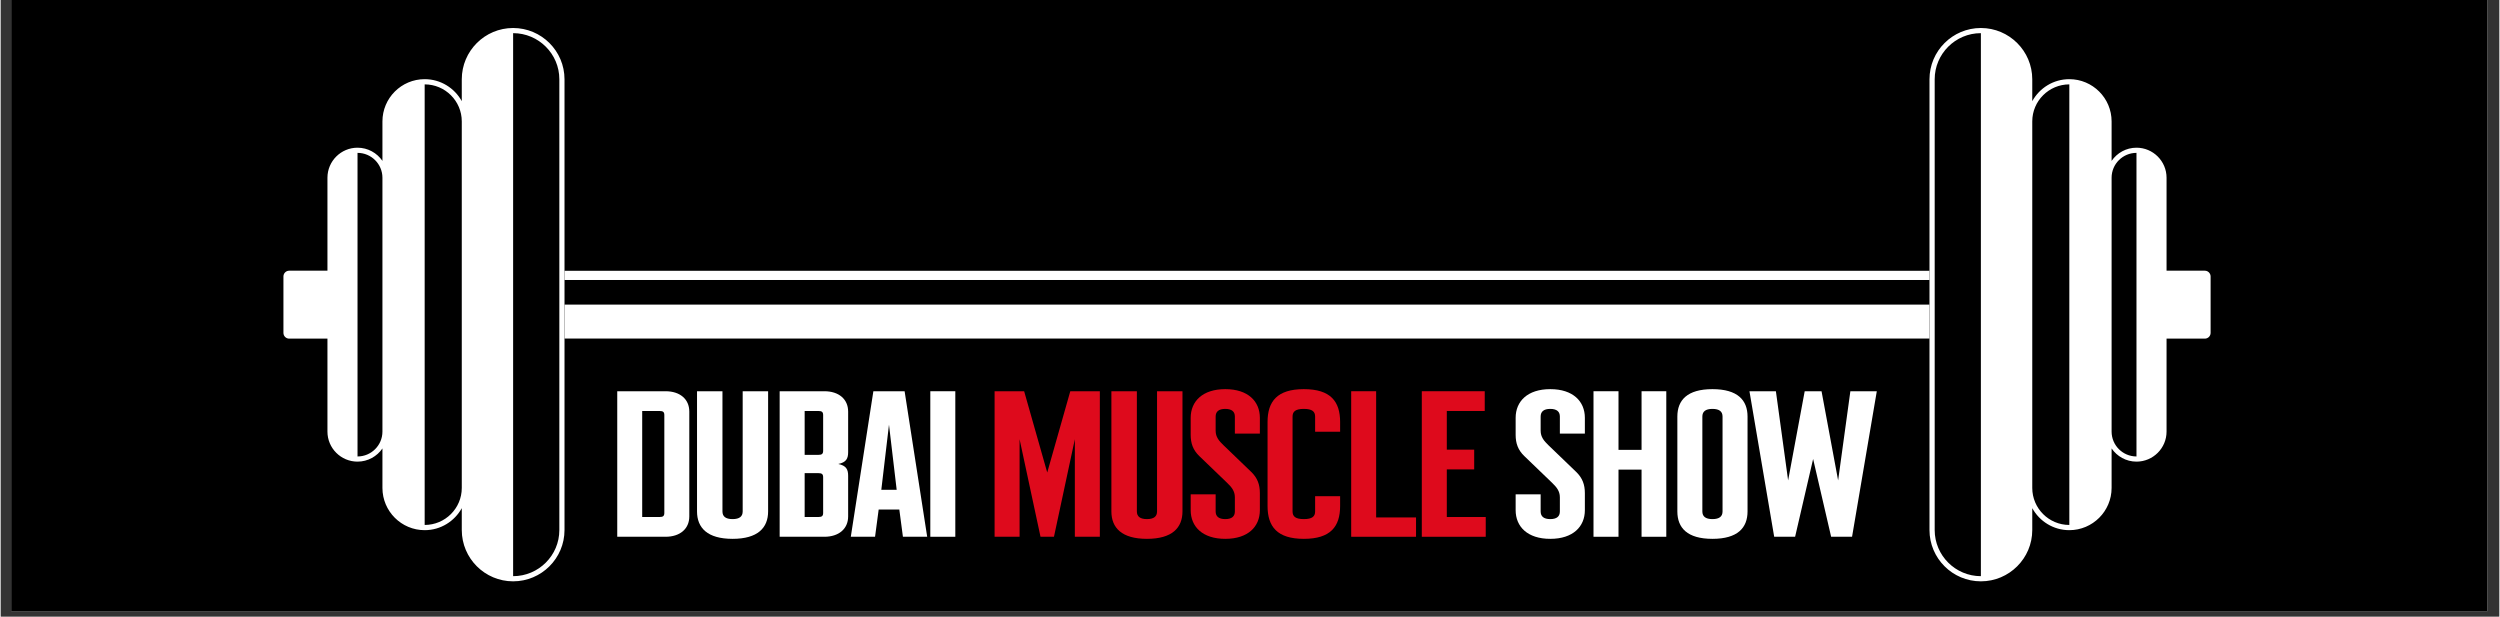
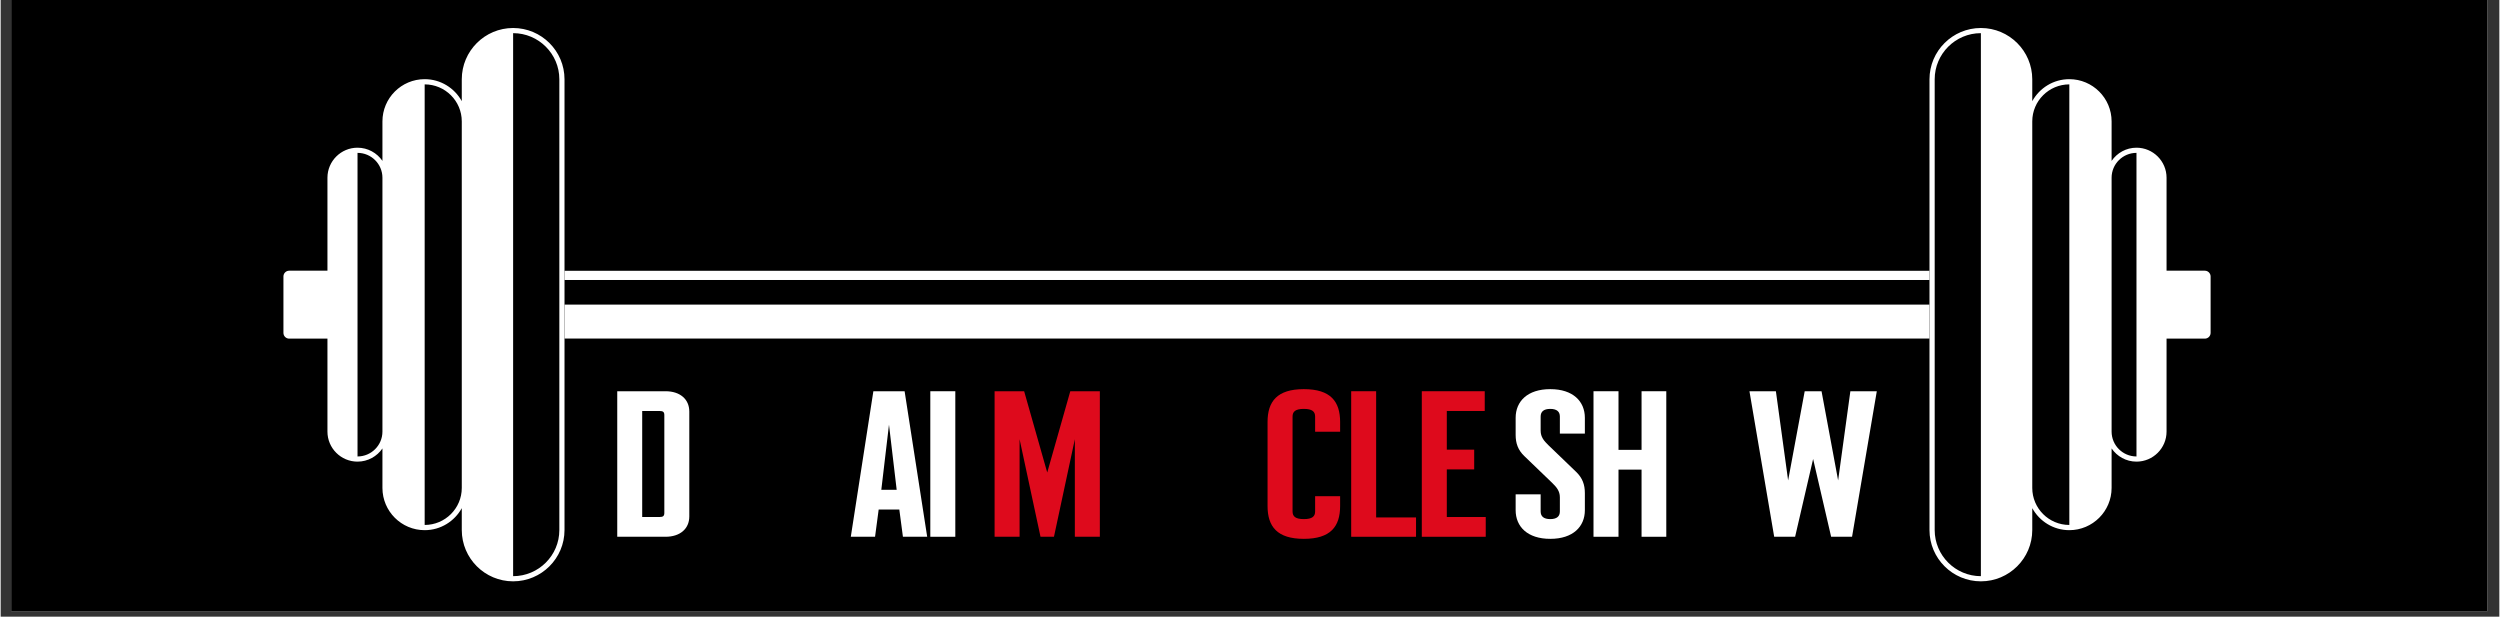
<svg xmlns="http://www.w3.org/2000/svg" width="300" zoomAndPan="magnify" viewBox="0 0 224.88 55.5" height="74" preserveAspectRatio="xMidYMid meet" version="1.0">
  <rect x="0" y="0" width="224.88" height="55.5" fill="#333333" stroke="none" />
  <defs>
    <clipPath id="a6aeca6a32">
      <path d="M 0.945 0 L 223.816 0 L 223.816 55.004 L 0.945 55.004 Z M 0.945 0 " clip-rule="nonzero" />
    </clipPath>
    <clipPath id="69786046ca">
      <path d="M 25 2.52 L 51 2.52 L 51 52.32 L 25 52.32 Z M 25 2.52 " clip-rule="nonzero" />
    </clipPath>
    <clipPath id="a870d0976b">
      <path d="M 173 2.52 L 199 2.52 L 199 52.32 L 173 52.32 Z M 173 2.52 " clip-rule="nonzero" />
    </clipPath>
  </defs>
  <g clip-path="url(#a6aeca6a32)">
    <path fill="#ffffff" d="M 0.945 0 L 223.934 0 L 223.934 55.004 L 0.945 55.004 Z M 0.945 0 " fill-opacity="1" fill-rule="nonzero" />
    <path fill="#000000" d="M 0.945 0 L 223.934 0 L 223.934 55.004 L 0.945 55.004 Z M 0.945 0 " fill-opacity="1" fill-rule="nonzero" />
  </g>
  <path fill="#ffffff" d="M 55.492 35.211 L 59.836 35.211 C 61.137 35.211 61.977 35.922 61.977 37.043 L 61.977 46.477 C 61.977 47.598 61.137 48.309 59.836 48.309 L 55.492 48.309 Z M 59.297 46.531 C 59.621 46.531 59.73 46.438 59.73 46.156 L 59.73 37.363 C 59.73 37.082 59.621 36.988 59.297 36.988 L 57.738 36.988 L 57.738 46.531 Z M 59.297 46.531 " fill-opacity="1" fill-rule="nonzero" />
-   <path fill="#ffffff" d="M 69.07 46.027 C 69.07 47.504 68.141 48.496 65.871 48.496 C 63.602 48.496 62.672 47.504 62.672 46.027 L 62.672 35.211 L 64.961 35.211 L 64.961 46.027 C 64.961 46.477 65.242 46.719 65.871 46.719 C 66.5 46.719 66.781 46.477 66.781 46.027 L 66.781 35.211 L 69.07 35.211 Z M 69.07 46.027 " fill-opacity="1" fill-rule="nonzero" />
-   <path fill="#ffffff" d="M 70.109 35.211 L 74.133 35.211 C 75.43 35.211 76.273 35.922 76.273 37.043 L 76.273 40.691 C 76.273 41.273 76.102 41.609 75.387 41.758 C 76.102 41.91 76.273 42.246 76.273 42.824 L 76.273 46.477 C 76.273 47.598 75.43 48.309 74.133 48.309 L 70.109 48.309 Z M 73.59 40.938 C 73.914 40.938 74.023 40.844 74.023 40.562 L 74.023 37.363 C 74.023 37.082 73.914 36.988 73.59 36.988 L 72.359 36.988 L 72.359 40.938 Z M 73.59 46.531 C 73.914 46.531 74.023 46.438 74.023 46.156 L 74.023 42.957 C 74.023 42.676 73.914 42.582 73.59 42.582 L 72.359 42.582 L 72.359 46.531 Z M 73.59 46.531 " fill-opacity="1" fill-rule="nonzero" />
  <path fill="#ffffff" d="M 78.543 35.211 L 81.355 35.211 L 83.387 48.309 L 81.203 48.309 L 80.879 45.859 L 79.02 45.859 L 78.695 48.309 L 76.512 48.309 Z M 80.641 44.082 L 79.949 38.223 L 79.258 44.082 Z M 80.641 44.082 " fill-opacity="1" fill-rule="nonzero" />
  <path fill="#ffffff" d="M 83.668 35.211 L 85.918 35.211 L 85.918 48.309 L 83.668 48.309 Z M 83.668 35.211 " fill-opacity="1" fill-rule="nonzero" />
  <path fill="#de0a1c" d="M 89.453 35.211 L 92.113 35.211 L 94.191 42.527 L 96.266 35.211 L 98.926 35.211 L 98.926 48.309 L 96.676 48.309 L 96.676 39.531 L 94.797 48.309 L 93.586 48.309 L 91.703 39.531 L 91.703 48.309 L 89.453 48.309 Z M 89.453 35.211 " fill-opacity="1" fill-rule="nonzero" />
-   <path fill="#de0a1c" d="M 106.363 46.027 C 106.363 47.504 105.434 48.496 103.164 48.496 C 100.895 48.496 99.965 47.504 99.965 46.027 L 99.965 35.211 L 102.258 35.211 L 102.258 46.027 C 102.258 46.477 102.539 46.719 103.164 46.719 C 103.793 46.719 104.074 46.477 104.074 46.027 L 104.074 35.211 L 106.363 35.211 Z M 106.363 46.027 " fill-opacity="1" fill-rule="nonzero" />
-   <path fill="#de0a1c" d="M 107.102 45.914 L 107.102 44.492 L 109.348 44.492 L 109.348 46.027 C 109.348 46.477 109.629 46.719 110.215 46.719 C 110.797 46.719 111.078 46.477 111.078 46.027 L 111.078 44.754 C 111.078 44.191 110.777 43.836 110.387 43.461 L 107.879 41.047 C 107.316 40.508 107.102 39.906 107.102 39.141 L 107.102 37.605 C 107.102 36.125 108.16 35.023 110.215 35.023 C 112.27 35.023 113.328 36.125 113.328 37.605 L 113.328 39.027 L 111.078 39.027 L 111.078 37.492 C 111.078 37.043 110.797 36.801 110.215 36.801 C 109.629 36.801 109.348 37.043 109.348 37.492 L 109.348 38.766 C 109.348 39.328 109.652 39.684 110.043 40.059 L 112.551 42.473 C 113.113 43.016 113.328 43.613 113.328 44.379 L 113.328 45.914 C 113.328 47.395 112.27 48.496 110.215 48.496 C 108.16 48.496 107.102 47.395 107.102 45.914 Z M 107.102 45.914 " fill-opacity="1" fill-rule="nonzero" />
  <path fill="#de0a1c" d="M 114.02 45.539 L 114.02 37.98 C 114.02 36.125 114.887 35.023 117.285 35.023 C 119.688 35.023 120.551 36.125 120.551 37.98 L 120.551 38.859 L 118.301 38.859 L 118.301 37.492 C 118.301 37.043 118.043 36.801 117.285 36.801 C 116.527 36.801 116.27 37.043 116.27 37.492 L 116.27 46.027 C 116.27 46.477 116.527 46.719 117.285 46.719 C 118.043 46.719 118.301 46.477 118.301 46.027 L 118.301 44.66 L 120.551 44.66 L 120.551 45.539 C 120.551 47.395 119.688 48.496 117.285 48.496 C 114.887 48.496 114.02 47.395 114.02 45.539 Z M 114.02 45.539 " fill-opacity="1" fill-rule="nonzero" />
  <path fill="#de0a1c" d="M 123.793 35.211 L 123.793 46.57 L 127.383 46.57 L 127.383 48.309 L 121.547 48.309 L 121.547 35.211 Z M 123.793 35.211 " fill-opacity="1" fill-rule="nonzero" />
  <path fill="#de0a1c" d="M 133.656 46.531 L 133.656 48.309 L 127.902 48.309 L 127.902 35.211 L 133.566 35.211 L 133.566 36.988 L 130.152 36.988 L 130.152 40.469 L 132.617 40.469 L 132.617 42.246 L 130.152 42.246 L 130.152 46.531 Z M 133.656 46.531 " fill-opacity="1" fill-rule="nonzero" />
  <path fill="#ffffff" d="M 136.348 45.914 L 136.348 44.492 L 138.598 44.492 L 138.598 46.027 C 138.598 46.477 138.879 46.719 139.465 46.719 C 140.047 46.719 140.328 46.477 140.328 46.027 L 140.328 44.754 C 140.328 44.191 140.023 43.836 139.637 43.461 L 137.129 41.047 C 136.566 40.508 136.348 39.906 136.348 39.141 L 136.348 37.605 C 136.348 36.125 137.41 35.023 139.465 35.023 C 141.516 35.023 142.578 36.125 142.578 37.605 L 142.578 39.027 L 140.328 39.027 L 140.328 37.492 C 140.328 37.043 140.047 36.801 139.465 36.801 C 138.879 36.801 138.598 37.043 138.598 37.492 L 138.598 38.766 C 138.598 39.328 138.902 39.684 139.289 40.059 L 141.797 42.473 C 142.359 43.016 142.578 43.613 142.578 44.379 L 142.578 45.914 C 142.578 47.395 141.516 48.496 139.465 48.496 C 137.41 48.496 136.348 47.395 136.348 45.914 Z M 136.348 45.914 " fill-opacity="1" fill-rule="nonzero" />
  <path fill="#ffffff" d="M 143.355 35.211 L 145.605 35.211 L 145.605 40.488 L 147.68 40.488 L 147.68 35.211 L 149.906 35.211 L 149.906 48.309 L 147.68 48.309 L 147.68 42.266 L 145.605 42.266 L 145.605 48.309 L 143.355 48.309 Z M 143.355 35.211 " fill-opacity="1" fill-rule="nonzero" />
-   <path fill="#ffffff" d="M 150.902 46.027 L 150.902 37.492 C 150.902 36.016 151.789 35.023 154.059 35.023 C 156.328 35.023 157.219 36.016 157.219 37.492 L 157.219 46.027 C 157.219 47.504 156.328 48.496 154.059 48.496 C 151.789 48.496 150.902 47.504 150.902 46.027 Z M 154.969 46.027 L 154.969 37.492 C 154.969 37.043 154.688 36.801 154.059 36.801 C 153.434 36.801 153.152 37.043 153.152 37.492 L 153.152 46.027 C 153.152 46.477 153.434 46.719 154.059 46.719 C 154.688 46.719 154.969 46.477 154.969 46.027 Z M 154.969 46.027 " fill-opacity="1" fill-rule="nonzero" />
  <path fill="#ffffff" d="M 157.391 35.211 L 159.77 35.211 L 160.871 43.238 L 162.363 35.211 L 163.879 35.211 L 165.371 43.238 L 166.473 35.211 L 168.852 35.211 L 166.625 48.309 L 164.742 48.309 L 163.121 41.309 L 161.5 48.309 L 159.617 48.309 Z M 157.391 35.211 " fill-opacity="1" fill-rule="nonzero" />
  <path fill="#ffffff" d="M 173.594 27.414 L 50.746 27.414 L 50.746 30.469 L 173.594 30.469 Z M 173.594 27.414 " fill-opacity="1" fill-rule="nonzero" />
  <path fill="#ffffff" d="M 173.594 24.371 L 50.746 24.371 L 50.746 25.199 L 173.594 25.199 Z M 173.594 24.371 " fill-opacity="1" fill-rule="nonzero" />
  <g clip-path="url(#69786046ca)">
    <path fill="#ffffff" d="M 46.121 2.52 C 43.574 2.52 41.5 4.59 41.5 7.137 L 41.5 9.105 C 40.852 7.926 39.598 7.125 38.16 7.125 C 36.062 7.125 34.359 8.832 34.359 10.926 L 34.359 14.48 C 33.871 13.766 33.047 13.293 32.117 13.293 C 30.625 13.293 29.41 14.504 29.41 15.996 L 29.41 24.363 L 25.965 24.363 C 25.68 24.363 25.449 24.598 25.449 24.879 L 25.449 29.961 C 25.449 30.246 25.68 30.477 25.965 30.477 L 29.41 30.477 L 29.41 38.844 C 29.41 40.336 30.625 41.547 32.117 41.547 C 33.047 41.547 33.871 41.074 34.359 40.359 L 34.359 43.914 C 34.359 46.008 36.062 47.715 38.16 47.715 C 39.598 47.715 40.852 46.914 41.5 45.734 L 41.5 47.703 C 41.5 50.25 43.574 52.32 46.121 52.32 C 48.672 52.32 50.746 50.25 50.746 47.703 L 50.746 7.137 C 50.746 4.59 48.672 2.52 46.121 2.52 Z M 32.117 41.082 L 32.117 13.758 C 33.352 13.758 34.359 14.762 34.359 15.996 L 34.359 38.844 C 34.359 40.078 33.352 41.082 32.117 41.082 Z M 38.16 47.246 L 38.16 7.594 C 40 7.594 41.5 9.086 41.5 10.926 L 41.5 43.914 C 41.5 45.754 40 47.246 38.16 47.246 Z M 50.281 47.703 C 50.281 49.992 48.414 51.855 46.121 51.855 L 46.121 2.984 C 48.414 2.984 50.281 4.848 50.281 7.137 Z M 50.281 47.703 " fill-opacity="1" fill-rule="nonzero" />
  </g>
  <g clip-path="url(#a870d0976b)">
    <path fill="#ffffff" d="M 173.594 7.137 L 173.594 47.703 C 173.594 50.25 175.668 52.32 178.219 52.32 C 180.77 52.32 182.844 50.25 182.844 47.703 L 182.844 45.734 C 183.492 46.914 184.742 47.715 186.18 47.715 C 188.277 47.715 189.984 46.008 189.984 43.914 L 189.984 40.359 C 190.473 41.074 191.293 41.547 192.223 41.547 C 193.715 41.547 194.93 40.336 194.93 38.844 L 194.93 30.477 L 198.379 30.477 C 198.66 30.477 198.895 30.246 198.895 29.961 L 198.895 24.879 C 198.895 24.598 198.66 24.363 198.379 24.363 L 194.93 24.363 L 194.93 15.996 C 194.93 14.504 193.715 13.293 192.223 13.293 C 191.293 13.293 190.473 13.766 189.984 14.48 L 189.984 10.926 C 189.984 8.832 188.277 7.125 186.18 7.125 C 184.742 7.125 183.492 7.926 182.844 9.105 L 182.844 7.137 C 182.844 4.59 180.77 2.52 178.219 2.52 C 175.668 2.52 173.594 4.59 173.594 7.137 Z M 189.984 38.844 L 189.984 15.996 C 189.984 14.762 190.988 13.758 192.223 13.758 L 192.223 41.082 C 190.988 41.082 189.984 40.078 189.984 38.844 Z M 182.844 43.914 L 182.844 10.926 C 182.844 9.086 184.34 7.594 186.18 7.594 L 186.18 47.246 C 184.34 47.246 182.844 45.754 182.844 43.914 Z M 174.062 7.137 C 174.062 4.848 175.926 2.984 178.219 2.984 L 178.219 51.855 C 175.926 51.855 174.062 49.992 174.062 47.703 Z M 174.062 7.137 " fill-opacity="1" fill-rule="nonzero" />
  </g>
</svg>